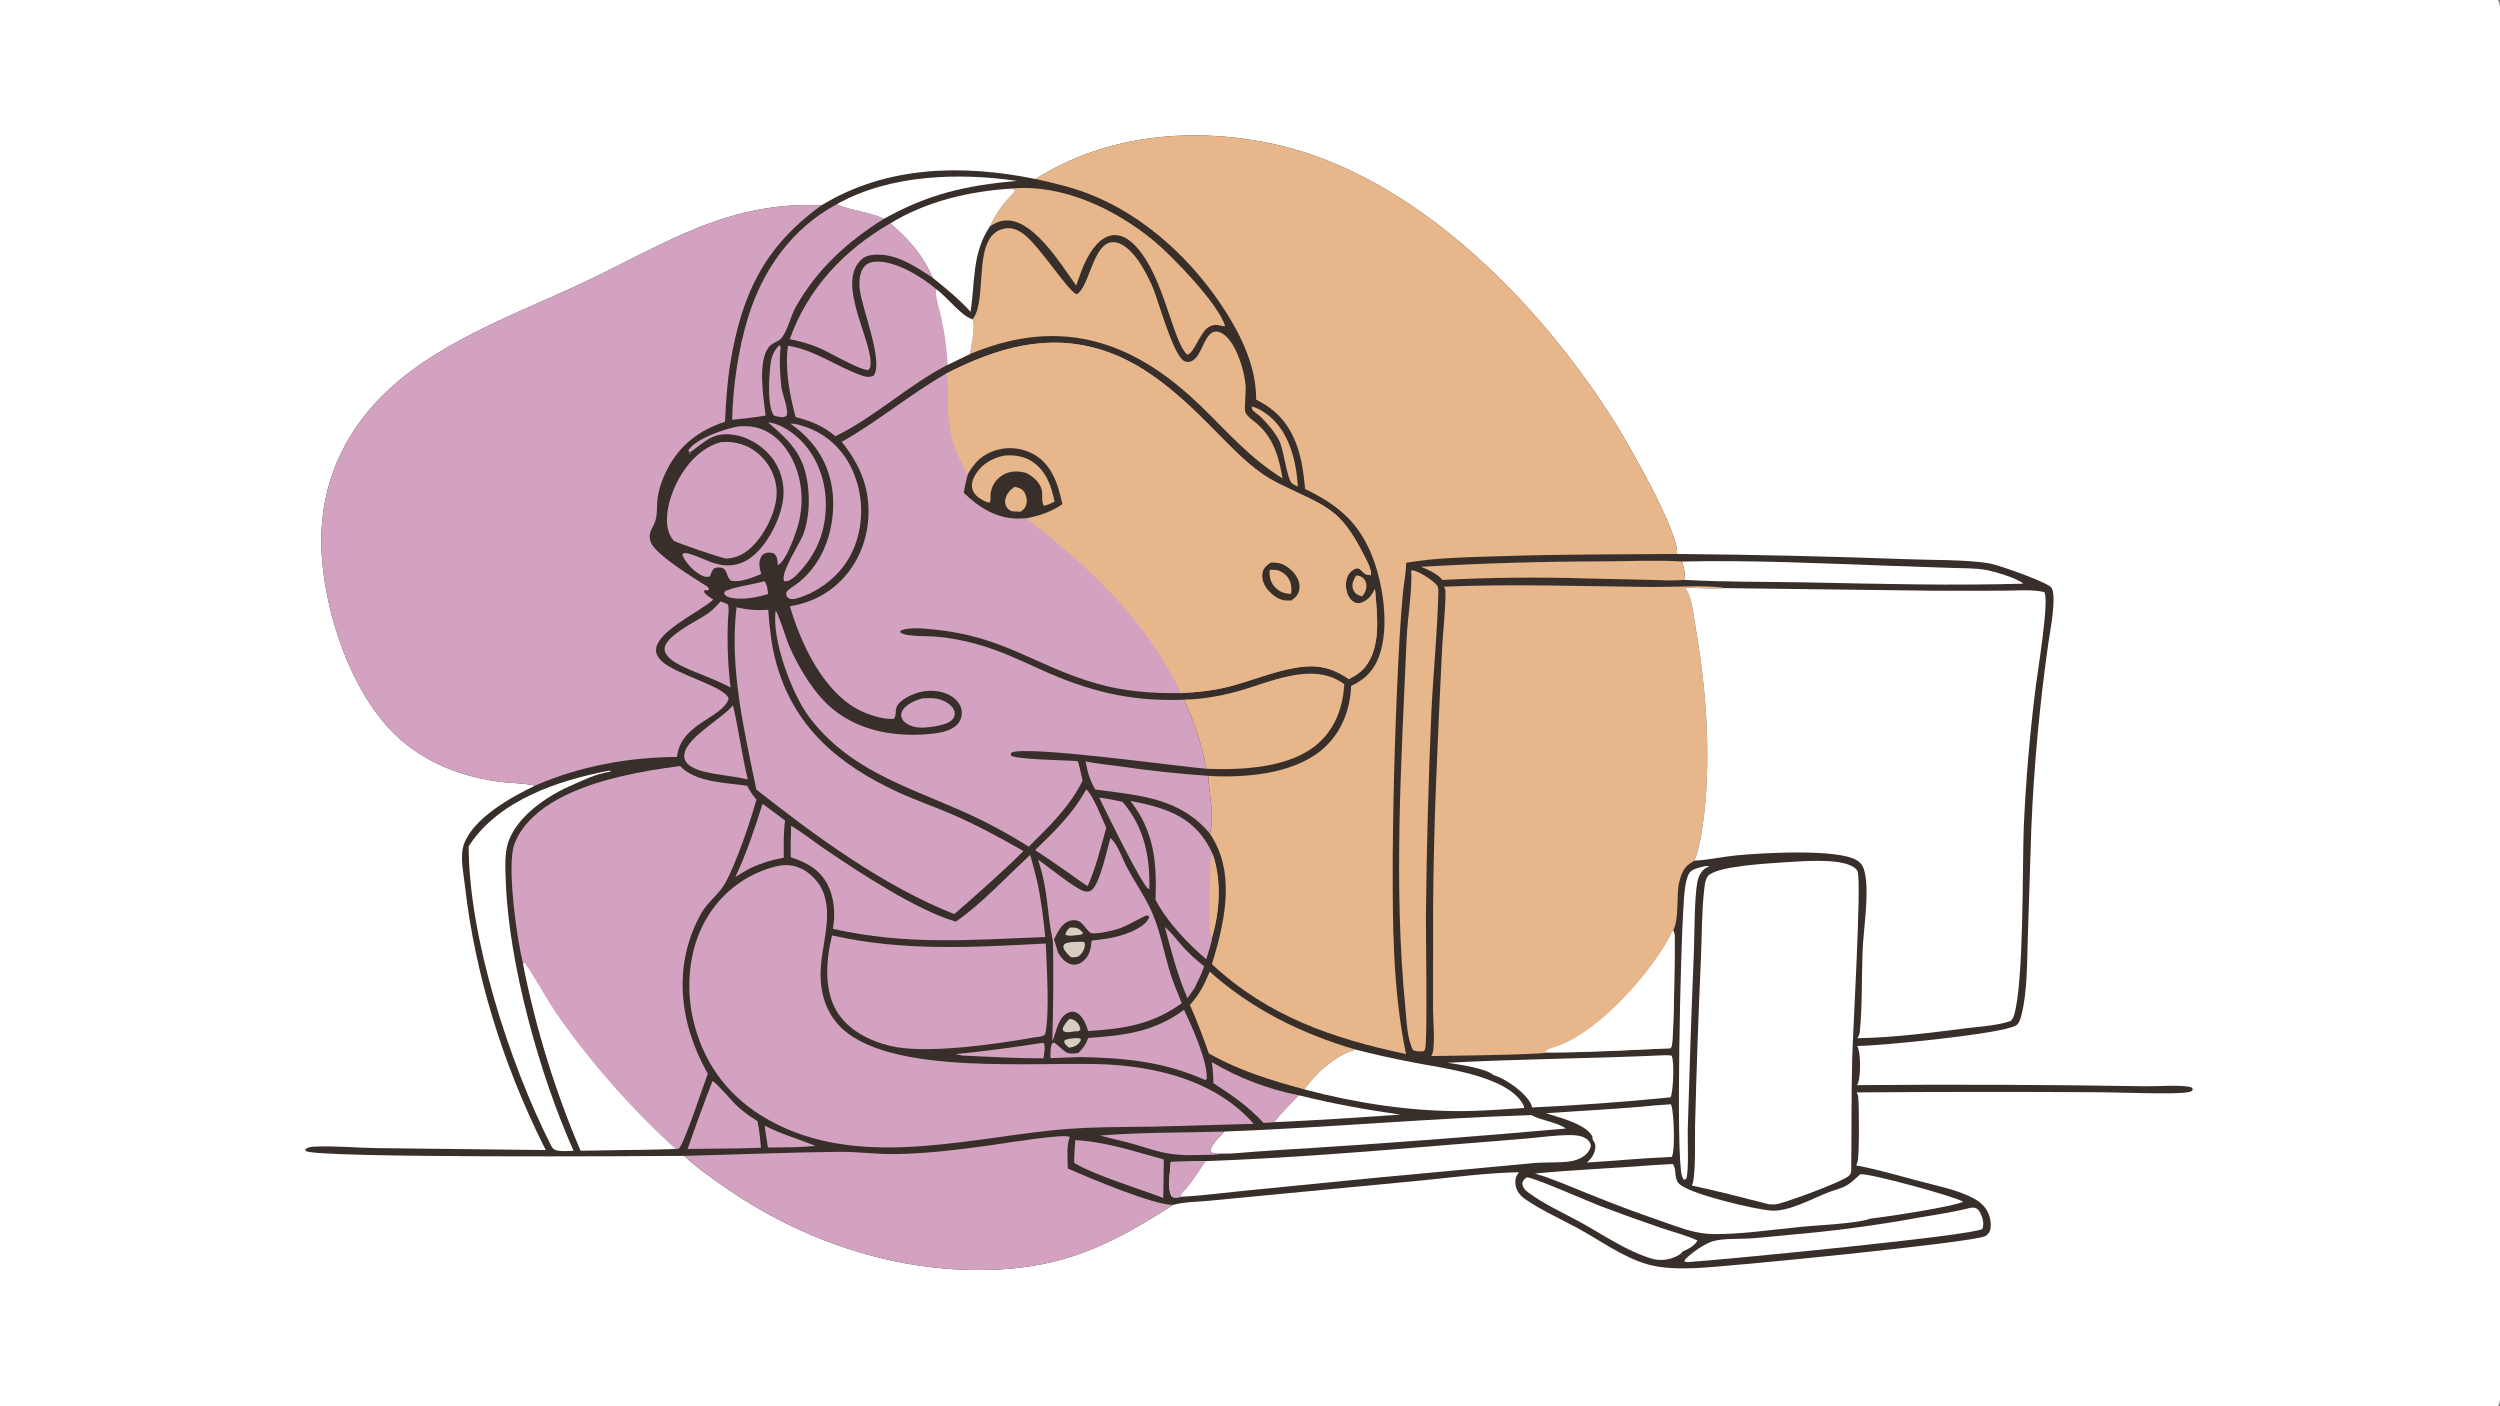
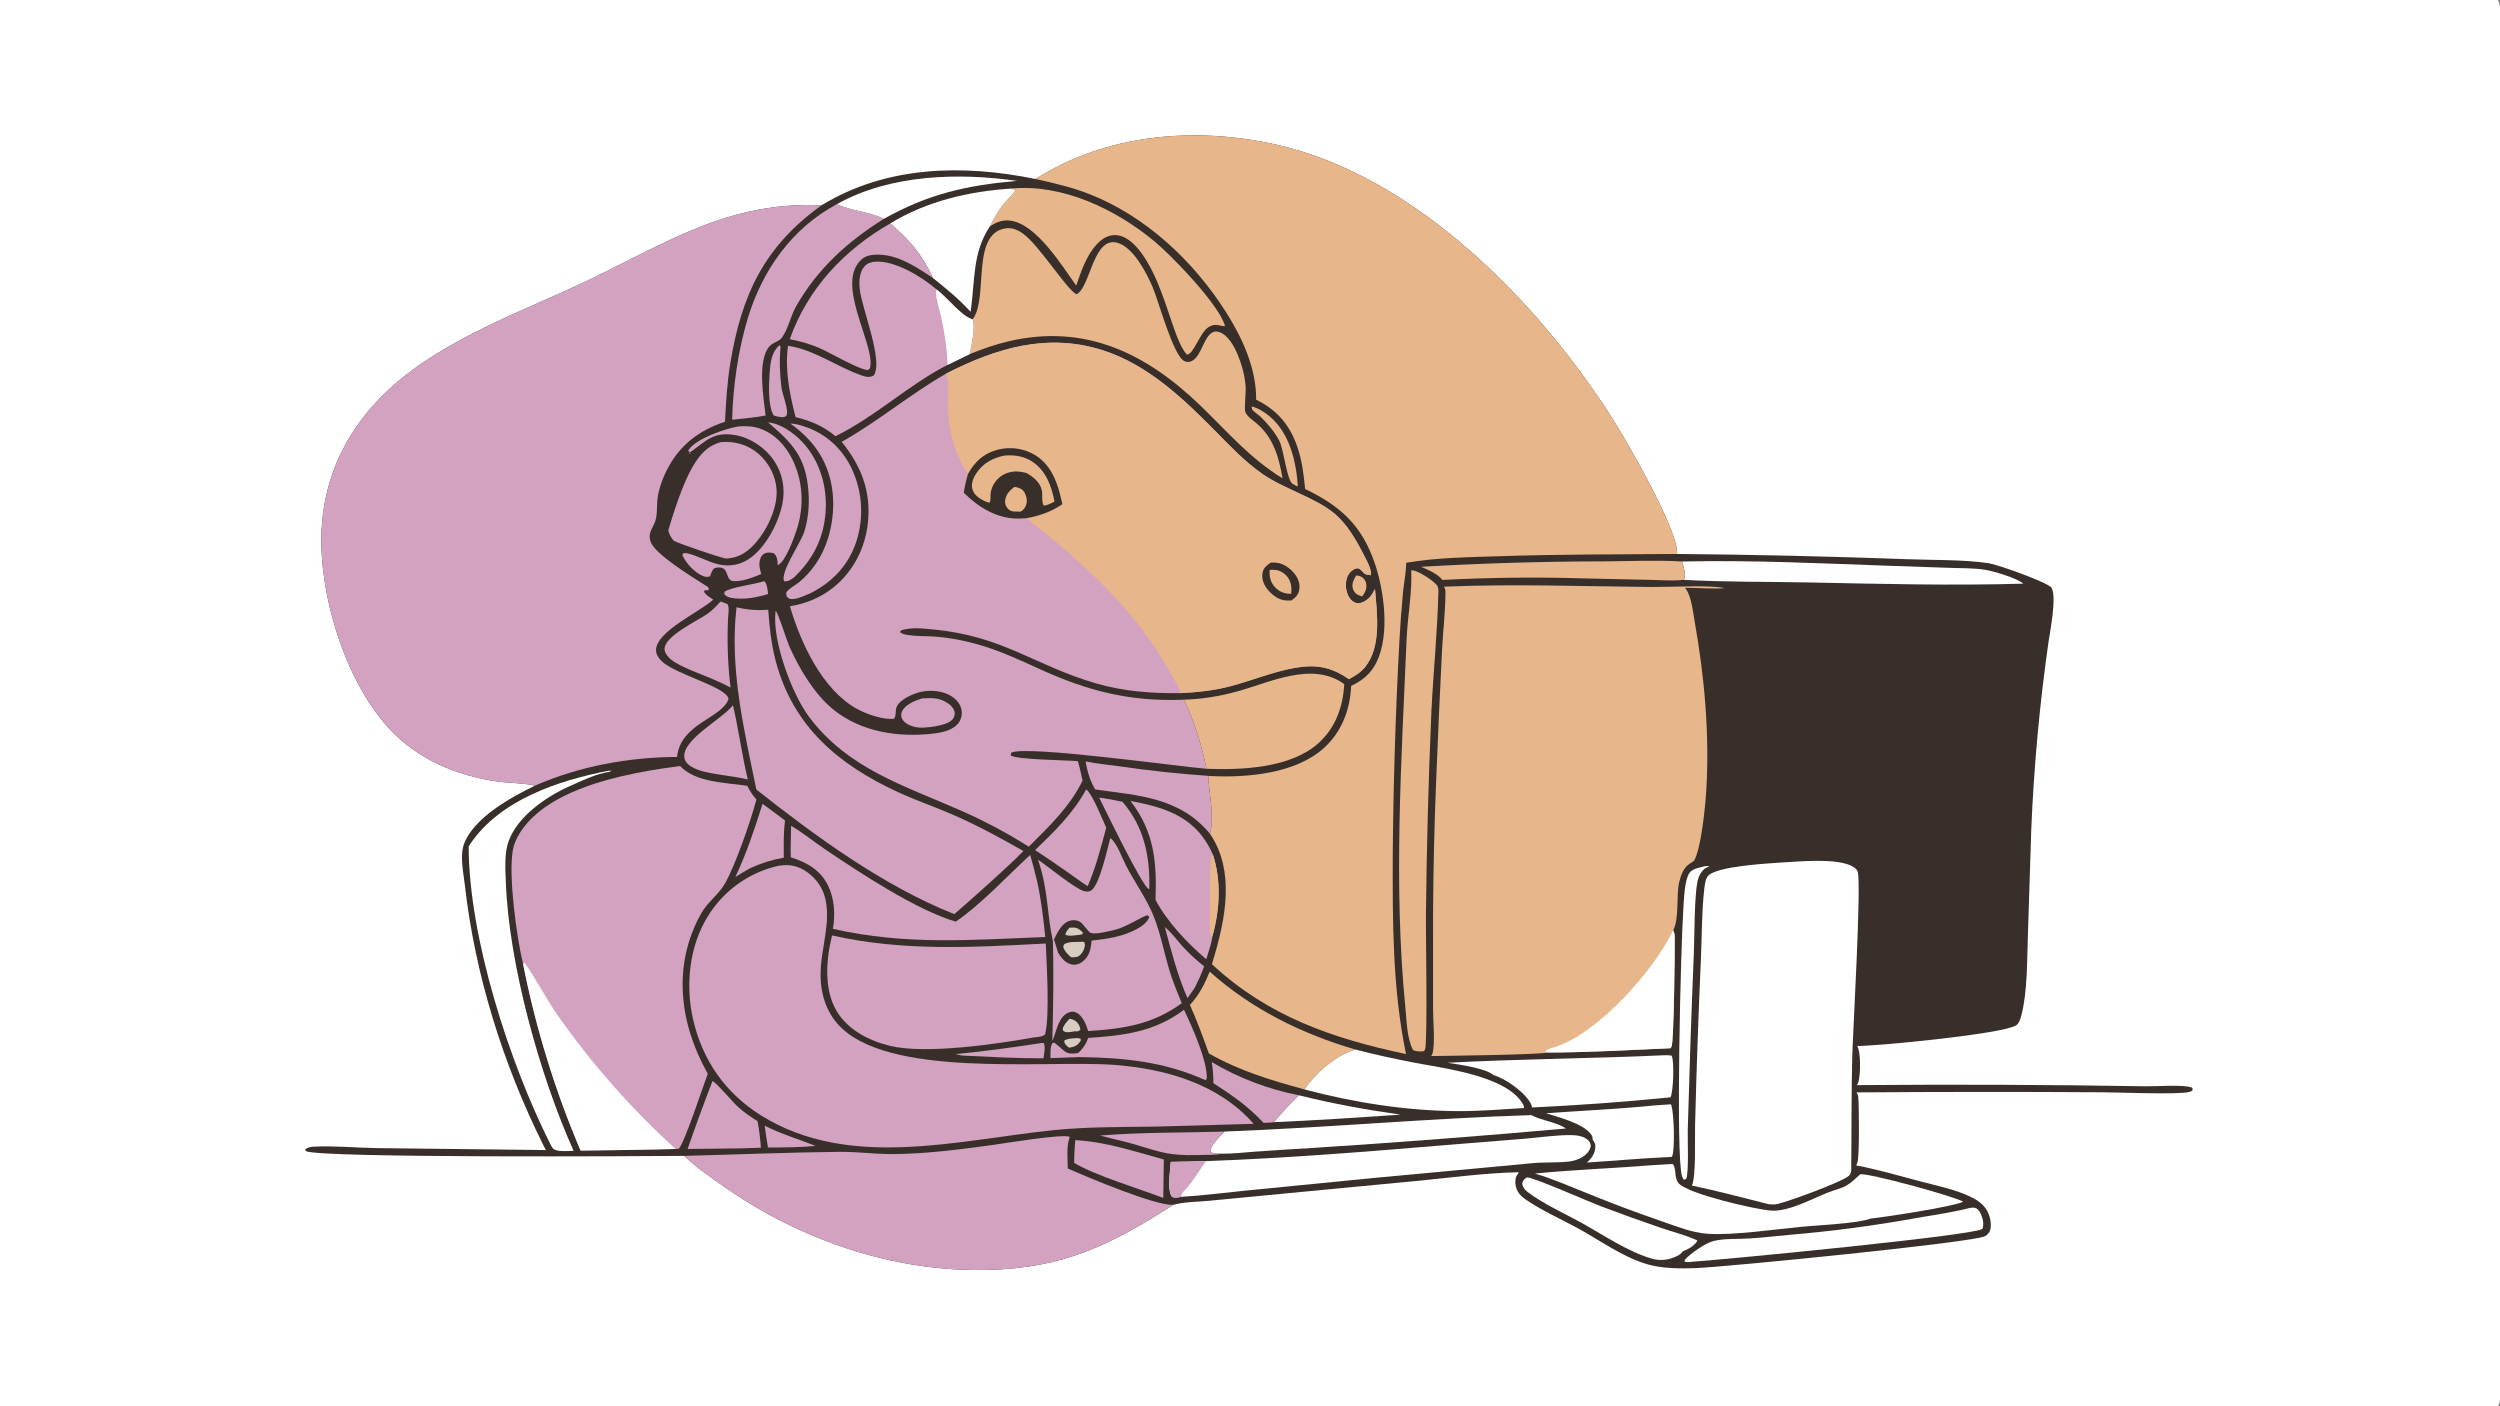
<svg xmlns="http://www.w3.org/2000/svg" width="1024" height="576" viewBox="0 0 1024 576" fill="none">
  <rect x="0" y="0" width="1024" height="576" fill="#808080" stroke="none" />
  <g clip-path="url(#clip0_1_161)">
    <path d="M0 0H1023.12C1024.33 1.889 1023.99 4.625 1024 6.797V417.564L1024 530.972L1024 561.047C1023.99 565.177 1024.55 570.24 1023.86 574.256C1023.75 574.886 1023.46 575.466 1023.12 576H0V0Z" fill="white" />
    <path d="M424.185 73.33C453.26 54.791 489.396 51.796 522.553 59.184C579.888 71.96 630.756 124.341 661.104 172.484C666.59 181.19 687.689 217.661 686.924 226.902C718.068 227.172 749.2 227.879 780.321 229.022C790.545 229.442 804.903 229.152 814.659 230.715C818.496 231.329 838.245 238.376 840.192 240.617C840.242 240.677 840.282 240.751 840.327 240.818C842.527 244.516 839.657 258.833 839.01 263.349C837.217 275.962 835.737 288.612 834.571 301.299C833.404 313.985 832.553 326.693 832.017 339.422L830.621 383.228C830.272 393.244 830.475 406.167 827.965 415.834C827.6 417.227 827.054 419.212 825.771 420.011C820.106 423.54 769.271 428.434 760.73 428.439C762.272 431.132 762.064 440.051 761.237 443.108C761.107 443.588 760.849 444.048 760.59 444.467C800.027 444.132 839.462 444.289 878.895 444.94C883.47 445.033 893.952 444.142 897.704 445.433L898.211 446.167C897.721 447.04 897.552 447.036 896.568 447.298C892.303 448.43 866.799 447.411 860.525 447.389C827.172 447.18 793.819 447.2 760.466 447.448C760.787 448.029 761.062 448.632 761.136 449.299C761.473 452.364 761.642 473.096 760.877 475.848C760.73 476.386 760.522 476.849 760.28 477.349C769.131 479.026 777.885 481.574 786.589 483.895C793.268 485.675 800.509 487.109 806.782 490.03C809.37 491.235 811.79 492.736 813.427 495.128C814.969 497.374 815.779 500.676 815.295 503.376C815.064 504.645 814.243 505.653 813.157 506.312C808.96 508.861 707.302 518.921 694.457 519.427C688.257 519.671 680.707 519.607 674.743 517.848C664.48 514.821 655.697 508.244 646.408 503.164C639.381 499.323 631.526 495.859 624.949 491.331C623.644 490.43 622.44 489.36 621.647 487.966C620.763 486.422 620.386 483.955 620.949 482.213C621.168 481.53 621.652 481.03 621.978 480.418C622.023 480.336 622.04 480.241 622.074 480.152C608.847 480.419 595.445 482.2 582.284 483.521L528.192 488.679L495.542 491.815C490.848 492.27 485.015 492.253 480.52 493.518C454.784 509.982 435.844 519.421 404.354 520.165C366.01 521.071 327.706 507.869 296.505 485.998C290.98 482.125 285.119 478.105 280.237 473.447C263.664 473.574 131.515 474.405 125.295 471.513L125.028 470.765C126.107 469.92 127.218 469.745 128.553 469.675C137.044 469.227 145.859 470.166 154.395 470.264L223.565 471.062C223.169 470.295 222.778 469.524 222.394 468.75C206.08 435.904 194.561 399.27 190.436 362.767C189.86 357.668 188.279 350.713 190.009 345.832C193.823 335.069 209.522 326.401 219.155 321.797C214.226 320.67 208.493 320.792 203.429 320.063C186.915 317.688 170.995 310.922 159.508 298.545C141.463 279.102 130.598 243.838 131.684 217.581C132.631 194.672 142.706 174.736 159.512 159.294C182.189 138.46 214.384 127.544 241.723 114.409C259.883 105.683 278.415 95.017 297.671 89.083C310.459 85.142 323.207 83.484 336.552 84.057C363.17 67.825 394.388 67.24 424.185 73.33Z" fill="#382F2A" />
    <path d="M424.185 73.33C453.26 54.791 489.396 51.796 522.553 59.184C579.888 71.96 630.756 124.341 661.104 172.484C666.59 181.19 687.689 217.661 686.924 226.902C662.674 227.083 638.497 227.019 614.248 227.824C601.662 228.241 588.44 228.365 576 230.5C576 230.612 576 230.723 575.994 230.834C575.887 234.645 575.088 238.535 574.694 242.337C574.068 248.989 573.573 255.651 573.209 262.323C571.615 291.726 570.702 321.149 570.469 350.594C570.407 377.913 570.356 404.907 575.91 431.765C545.801 425.325 519.587 416.437 496.404 394.942C501.195 379.302 505.776 360.156 497.587 344.816C496.982 343.687 496.326 342.588 495.62 341.519C497.498 334.283 495.242 325.208 494.887 317.786C495.213 317.819 495.534 317.85 495.861 317.866C510.876 318.598 530.835 316.91 542.468 306.204C549.654 299.591 553.037 290.54 553.421 280.959C558.095 278.731 561.566 275.888 563.869 271.15C569.383 259.82 566.958 241.72 562.941 230.237C557.577 214.889 548.87 207.203 534.573 200.288C534.021 194.428 533.321 188.684 531.406 183.088C528.307 174.028 523.097 167.951 514.514 163.712C514.645 150.96 508.88 138.417 502.181 127.862C488.913 106.955 469.28 88.504 446.002 79.416C438.921 76.652 431.582 74.977 424.185 73.33Z" fill="#E7B68A" />
    <path d="M219.155 321.797C214.226 320.67 208.493 320.791 203.429 320.063C186.915 317.688 170.995 310.922 159.508 298.545C141.463 279.102 130.598 243.838 131.684 217.581C132.631 194.672 142.706 174.736 159.512 159.294C182.189 138.46 214.384 127.544 241.723 114.409C259.883 105.683 278.415 95.017 297.671 89.083C310.459 85.142 323.207 83.484 336.552 84.057C313.001 100.958 303.758 120.669 299.12 148.875C297.815 156.811 297.363 164.722 296.963 172.739C286.281 176.268 278.273 182.373 273.164 192.493C271.22 196.346 269.534 200.995 269.212 205.31C269.043 207.577 269.175 210.035 268.726 212.259C267.982 215.95 265.12 217.767 266.48 221.874C268.159 226.948 283.509 236.328 288.667 239.612C289.561 240.182 290.678 240.598 290.186 241.783L288.559 241.742C288.487 242.118 288.315 242.375 288.551 242.701C289.459 243.952 290.891 244.757 292.163 245.6C286.71 250.624 268.922 258.511 268.707 266.191C268.655 268.013 269.8 269.655 271.068 270.857C276.891 276.379 297.731 281.373 298.414 286.304C295.71 294.256 278.733 296.261 277.314 310.049C257.534 310.141 237.32 313.817 219.155 321.797Z" fill="#D3A2C0" />
    <path d="M280.237 473.447C301.412 472.917 322.656 472.015 343.824 471.787C351.018 471.71 358.197 472.736 365.399 472.712C378.648 472.67 392.132 470.947 405.244 469.163C410.339 468.469 436.143 464.177 438.186 465.709C438.131 465.86 438.073 466.01 438.02 466.162C436.762 469.783 437.329 474.772 437.362 478.606C445.608 482.274 472.953 493.797 480.52 493.518C454.784 509.982 435.844 519.421 404.354 520.165C366.01 521.071 327.706 507.869 296.505 485.998C290.98 482.125 285.119 478.105 280.237 473.447Z" fill="#D3A2C0" />
    <path d="M444.663 311.865C449.226 312.847 454.046 313.249 458.673 313.895C470.694 315.661 482.765 316.958 494.887 317.786C495.242 325.208 497.498 334.283 495.62 341.519C483.288 326.623 466.512 325.855 448.6 323.37C446.33 319.47 445.461 316.25 444.663 311.865Z" fill="#D3A2C0" />
    <path d="M387.539 153.029C408.043 142.537 429.101 136.179 451.865 143.528C470.273 149.47 484.772 163.351 498.054 176.823C504.032 182.886 509.829 189.018 516.824 193.947C526.056 200.452 539.022 203.816 546.993 210.689C551.684 214.734 555.373 220.952 558.157 226.412C559.451 228.95 561.29 232.008 561.614 234.843L561.177 235.92L561.57 235.493C561.023 235.442 560.088 235.486 559.598 235.308C557.52 234.553 557.15 230.937 553.505 233.982C551.979 235.257 551.344 237.275 551.277 239.205C551.198 241.468 551.871 244.103 553.476 245.769C554.203 246.525 555.18 247.073 556.249 247.089C558.028 247.116 560.181 245.677 561.297 244.347C561.861 243.675 562.275 242.879 562.71 242.124C562.868 241.849 563.037 241.581 563.2 241.307C564.061 251.398 565.951 265.036 558.981 273.41C557.23 275.513 554.89 276.924 552.494 278.177C545.227 273.125 538.931 272.003 530.185 273.595C521.261 275.219 512.859 278.7 504.129 281.042C497.367 282.856 490.562 283.528 483.596 283.916C471.784 284.051 460.297 283.222 448.891 279.905C423.868 272.626 410.977 260.568 382.508 257.855C378.139 257.439 373.477 256.817 369.212 258.145L368.593 258.837C369.559 259.746 370.78 259.932 372.082 260.128C375.658 260.667 379.356 260.485 382.96 260.747C388.555 261.152 394.186 262.218 399.594 263.687C409.118 266.274 417.817 270.398 426.768 274.456C445.42 282.912 462.325 287.222 482.956 286.661C483.618 286.643 484.279 286.616 484.94 286.581C489.153 295.4 492.296 305.283 494.158 314.893C482.758 313.976 419.921 305.144 414.226 308.305L413.954 309.354C415.496 311.168 437.448 311.37 441.499 311.767C442.287 314.368 442.803 317.102 443.424 319.751C438.146 330.492 429.755 338.471 421.382 346.808C416.838 343.935 412.191 341.239 407.441 338.721C402.691 336.203 397.851 333.87 392.923 331.723C370.18 321.737 347.395 314.805 331.536 293.83C324.318 284.285 316.085 261.979 317.696 250.196C318.761 250.984 322.274 262.447 323.263 264.664C327.336 273.792 333.516 284.31 341.391 290.67C352.754 299.846 367.915 302.11 382.132 300.492C385.768 300.079 390.395 299.186 392.695 296.009C393.783 294.505 394.136 292.594 393.845 290.78C393.495 288.597 391.854 286.64 390.081 285.415C386.55 282.975 381.6 282.521 377.477 283.32C374.394 283.917 368.242 286.522 367.17 289.826C366.646 291.441 367.198 292.931 366.209 294.386C361.831 294.964 354.797 292.445 351.062 290.393C336.773 282.541 327.911 263.222 323.545 248.32C330.096 247.285 336.239 244.751 341.424 240.567C349.581 233.985 354.454 224.346 355.508 213.989C356.809 201.219 352.736 190.788 344.754 180.982C359.688 172.598 372.651 161.551 387.539 153.029Z" fill="#D3A2C0" />
    <path d="M387.539 153.029C408.043 142.537 429.101 136.179 451.865 143.528C470.273 149.47 484.772 163.351 498.054 176.823C504.032 182.886 509.829 189.018 516.824 193.947C526.056 200.452 539.022 203.816 546.993 210.689C551.684 214.734 555.373 220.952 558.157 226.412C559.451 228.95 561.29 232.008 561.614 234.843L561.177 235.92L561.57 235.493C561.023 235.442 560.088 235.486 559.598 235.308C557.52 234.553 557.15 230.937 553.505 233.982C551.978 235.257 551.344 237.275 551.277 239.205C551.198 241.468 551.871 244.103 553.476 245.769C554.203 246.525 555.18 247.073 556.249 247.089C558.028 247.116 560.181 245.677 561.297 244.347C561.861 243.675 562.275 242.879 562.71 242.124C562.868 241.849 563.037 241.581 563.2 241.307C564.061 251.398 565.951 265.036 558.981 273.41C557.23 275.513 554.89 276.924 552.494 278.177C545.227 273.125 538.931 272.003 530.185 273.595C521.261 275.219 512.859 278.7 504.129 281.042C497.367 282.856 490.562 283.528 483.596 283.916C481.985 279.487 479.104 275.055 476.661 270.994C462.239 247.024 442.139 229.345 420.426 212.268C419.379 212.353 418.33 212.405 417.279 212.424C408.357 212.519 400.896 207.881 394.752 201.835C395.16 199.208 395.72 196.72 396.464 194.168C390.536 185.096 388.11 174.947 388.246 164.247C388.29 160.802 388.778 156.283 387.539 153.029Z" fill="#E7B68A" />
    <path d="M396.465 194.168C399.218 189.215 402.647 185.886 408.228 184.324C408.547 184.234 408.868 184.151 409.191 184.076C409.515 184.002 409.84 183.935 410.166 183.877C410.493 183.819 410.82 183.769 411.149 183.727C411.479 183.684 411.809 183.65 412.14 183.625C412.47 183.599 412.802 183.582 413.133 183.572C413.465 183.563 413.796 183.563 414.128 183.57C414.46 183.577 414.791 183.593 415.122 183.616C415.453 183.64 415.783 183.672 416.112 183.713C416.442 183.753 416.77 183.801 417.096 183.858C417.423 183.914 417.749 183.978 418.073 184.051C418.396 184.124 418.718 184.205 419.038 184.294C419.357 184.382 419.674 184.479 419.99 184.583C420.304 184.688 420.616 184.8 420.926 184.92C421.235 185.04 421.541 185.168 421.844 185.303C422.147 185.438 422.447 185.581 422.743 185.731C423.038 185.881 423.33 186.039 423.618 186.203C429.703 189.732 432.528 195.928 434.185 202.475C434.523 203.816 434.85 205.159 435.165 206.505C430.64 209.619 425.802 211.281 420.426 212.268C419.379 212.353 418.33 212.405 417.279 212.424C408.357 212.519 400.896 207.881 394.752 201.835C395.16 199.208 395.72 196.72 396.465 194.168Z" fill="#382F2A" />
    <path d="M411.415 186.605C415.443 186.244 419.528 186.852 422.935 189.154C428.522 192.93 430.698 199.121 431.935 205.442C430.511 206.174 429.205 206.888 427.599 207.131C426.45 205.851 427.191 202.578 426.707 200.689C425.86 197.381 423.249 195.389 420.44 193.74C418.075 193.143 415.971 192.855 413.566 193.442C413.439 193.472 413.314 193.505 413.189 193.54C413.064 193.575 412.94 193.613 412.816 193.652C412.692 193.692 412.57 193.734 412.447 193.779C412.325 193.824 412.204 193.871 412.084 193.92C411.964 193.969 411.845 194.02 411.726 194.074C411.608 194.127 411.491 194.183 411.374 194.241C411.258 194.299 411.143 194.359 411.03 194.422C410.915 194.484 410.803 194.549 410.691 194.615C410.58 194.682 410.47 194.751 410.361 194.822C410.252 194.892 410.144 194.965 410.038 195.04C409.932 195.115 409.827 195.192 409.724 195.271C409.621 195.35 409.519 195.43 409.419 195.513C409.319 195.596 409.221 195.68 409.124 195.767C409.027 195.853 408.931 195.941 408.838 196.032C408.744 196.122 408.652 196.214 408.562 196.307C408.472 196.4 408.384 196.496 408.297 196.593C408.211 196.689 408.126 196.788 408.043 196.888C407.96 196.988 407.879 197.09 407.801 197.192C407.721 197.295 407.644 197.4 407.569 197.506C407.494 197.612 407.421 197.72 407.35 197.828C407.28 197.937 407.211 198.047 407.144 198.159C407.077 198.27 407.012 198.383 406.95 198.497C406.887 198.61 406.827 198.725 406.769 198.842C406.711 198.958 406.655 199.075 406.601 199.193C406.547 199.311 406.495 199.43 406.446 199.551C406.397 199.671 406.35 199.792 406.306 199.914C406.261 200.036 406.219 200.159 406.178 200.282C406.138 200.406 406.101 200.53 406.065 200.655C406.03 200.78 405.997 200.906 405.966 201.032C405.936 201.158 405.908 201.285 405.882 201.412C405.856 201.54 405.833 201.668 405.812 201.796C405.791 201.924 405.773 202.052 405.756 202.181C405.581 203.519 406.006 204.725 405.279 205.935C404.471 205.757 403.735 205.486 403.001 205.106C400.972 204.056 398.892 202.66 398.28 200.308C397.711 198.125 398.568 195.898 399.748 194.08C402.533 189.786 406.521 187.581 411.415 186.605Z" fill="#E7B68A" />
    <path d="M415.515 199.405C415.785 199.454 416.054 199.508 416.321 199.568C417.789 199.905 418.946 200.456 419.698 201.824C420.473 203.235 420.829 204.94 420.39 206.513C419.981 207.98 419.326 208.846 418.034 209.571C417.549 209.566 417.064 209.546 416.578 209.538C416.223 209.532 415.867 209.539 415.512 209.522C414.303 209.465 413.529 209.17 412.728 208.245C411.885 207.272 411.531 206.163 411.718 204.884C412.09 202.354 413.594 200.895 415.515 199.405Z" fill="#E7B68A" />
    <path d="M520.498 230.441C521.339 230.411 522.178 230.439 523.015 230.525C525.893 230.84 528.523 232.853 530.284 235.056C531.717 236.849 532.553 239.108 532.198 241.421C531.851 243.678 530.704 244.648 528.999 245.939C527.954 246.002 526.793 246.012 525.759 245.828C523.11 245.355 520.296 243.025 518.769 240.89C517.435 239.024 516.695 236.767 517.178 234.477C517.605 232.449 518.916 231.553 520.498 230.441Z" fill="#382F2A" />
    <path d="M520.066 233.374C520.919 233.377 521.776 233.382 522.625 233.473C524.409 233.664 526.308 234.938 527.389 236.364C528.928 238.396 529.128 240.772 528.882 243.213C528.531 243.209 528.182 243.205 527.832 243.186C525.58 243.063 523.493 241.985 522.02 240.271C520.274 238.239 519.865 235.968 520.066 233.374Z" fill="#E7B68A" />
    <path d="M591.467 240.306C619.824 239.104 648.102 240.159 676.459 240.43C683.57 240.498 700.742 239.537 706.385 240.897C701.006 241.327 695.532 240.737 690.142 240.741C692.809 243.75 693.45 250.739 694.142 254.632C698.159 277.209 700.258 300.674 698.902 323.603C698.508 330.283 696.877 347.073 693.923 352.542C693.315 352.959 692.719 353.385 692.094 353.774C689.602 355.325 688.42 358.617 687.79 361.358C686.507 366.906 687.891 376.394 685.354 380.977C685.725 381.833 685.917 382.589 685.945 383.519C686.08 387.935 685.618 425.82 684.718 428.451C684.6 428.793 684.442 429.055 684.245 429.359C667.507 430.072 650.645 431.105 633.889 431.1C631.239 431.992 592.254 432.503 586.183 432.559C586.437 432.191 586.645 431.885 586.763 431.446C587.883 427.312 586.988 418.373 586.982 413.662L586.988 372.894C587.108 355.231 587.526 337.576 588.243 319.928C588.955 302.03 589.76 284.137 590.656 266.247C591.062 258.395 592.046 250.375 592.063 242.534C592.063 241.657 591.894 241.073 591.467 240.306Z" fill="#E7B68A" />
    <path d="M633.89 431.1L632.804 430.672C634.165 429.501 636.219 429.116 637.907 428.522C655.23 422.418 677.544 397.42 685.354 380.977C685.725 381.833 685.917 382.589 685.945 383.519C686.08 387.935 685.618 425.82 684.718 428.451C684.6 428.793 684.442 429.055 684.246 429.359C667.507 430.072 650.645 431.105 633.89 431.1Z" fill="white" />
-     <path d="M690.142 240.741C695.532 240.737 701.006 241.327 706.385 240.897L793.341 241.978L820.769 241.945C825.979 241.935 832.303 241.329 837.356 242.518C839.438 246.18 834.7 274.226 833.924 280.675C831.437 300.1 829.77 319.594 828.922 339.159C828.32 355.273 829.035 402.547 824.91 415.947C824.623 416.895 824.23 417.541 823.521 418.229C817.821 420.119 811.053 420.446 805.072 421.203C790.381 423.062 775.623 424.998 760.798 425.256C761.4 424.324 761.709 423.456 761.811 422.349C762.835 411.583 762.503 400.444 762.919 389.618C763.279 380.234 765.732 366.35 763.853 357.499C763.397 355.351 762.626 353.709 760.725 352.474C753.028 347.464 721.171 349.393 711.426 350.342C705.614 350.908 699.724 352.258 693.923 352.542C696.877 347.073 698.508 330.283 698.902 323.603C700.258 300.674 698.159 277.209 694.142 254.632C693.45 250.739 692.809 243.75 690.142 240.741Z" fill="white" />
    <path d="M278.554 313.757C285.083 320.615 297.183 320.496 306.065 321.869C307.162 323.969 308.248 325.719 309.834 327.484C307.377 336.563 301.435 353.797 297.06 361.693C294.496 366.318 289.863 369.429 287.281 374.003C275.309 395.22 278.225 419.2 289.907 439.784C288.176 444.268 280.201 468.779 277.978 470.525L276.668 470.626C263.718 470.943 250.765 471.156 237.811 471.266C235.194 465.122 232.738 458.914 230.443 452.643C228.148 446.371 226.017 440.044 224.051 433.663C222.084 427.281 220.284 420.852 218.652 414.376C217.019 407.901 215.555 401.387 214.261 394.836C211.607 384.032 208.216 358.846 210.04 348.297C210.457 345.882 211.473 343.599 212.737 341.512C220.981 327.894 239.907 321.437 254.496 317.976C262.412 316.098 270.49 314.825 278.554 313.757Z" fill="#D3A2C0" />
    <path d="M214.261 394.836L214.837 394.328C219.793 401.259 223.656 409.076 228.574 416.115C232.074 421.076 235.706 425.938 239.47 430.702C243.234 435.465 247.124 440.123 251.141 444.676C255.158 449.229 259.295 453.669 263.552 457.998C267.81 462.326 272.182 466.535 276.668 470.626C263.717 470.943 250.765 471.156 237.811 471.266C235.194 465.122 232.738 458.914 230.443 452.643C228.148 446.371 226.017 440.044 224.051 433.663C222.084 427.281 220.284 420.852 218.652 414.376C217.019 407.901 215.555 401.387 214.261 394.836Z" fill="white" />
    <path d="M318.931 354.612C320.331 354.39 321.844 354.271 323.26 354.392C327.683 354.77 331.534 357.329 334.329 360.663C342.371 370.259 337.197 384.261 336.268 395.387C335.548 403.998 337.187 412.593 342.99 419.281C362.62 441.907 427.599 434.181 455.714 436.133C476.868 437.603 499.095 443.799 513.477 460.321L473.125 461.458C459.222 461.657 445.043 461.506 431.213 462.945C392.084 467.018 347.708 479.3 311.785 456.917C297.115 447.776 287.71 434.29 283.871 417.471C280.686 403.516 282.32 387.336 290.077 375.095C290.277 374.773 290.48 374.454 290.688 374.137C290.895 373.82 291.106 373.506 291.321 373.195C291.537 372.884 291.756 372.575 291.978 372.269C292.202 371.963 292.428 371.66 292.659 371.36C292.889 371.059 293.123 370.762 293.361 370.467C293.599 370.173 293.841 369.881 294.086 369.593C294.331 369.305 294.58 369.019 294.832 368.737C295.084 368.454 295.34 368.175 295.599 367.9C295.858 367.624 296.121 367.351 296.387 367.081C296.653 366.812 296.922 366.546 297.195 366.284C297.467 366.021 297.743 365.762 298.022 365.506C298.301 365.25 298.584 364.998 298.869 364.749C299.154 364.501 299.442 364.256 299.734 364.014C300.026 363.772 300.32 363.534 300.617 363.3C300.915 363.066 301.215 362.835 301.518 362.609C301.821 362.382 302.127 362.159 302.436 361.94C302.744 361.721 303.056 361.505 303.37 361.294C303.684 361.083 304.001 360.875 304.32 360.672C304.639 360.468 304.961 360.269 305.285 360.073C305.609 359.878 305.936 359.687 306.265 359.499C306.593 359.312 306.925 359.129 307.258 358.949C307.592 358.77 307.927 358.596 308.265 358.425C308.603 358.254 308.943 358.088 309.285 357.926C309.627 357.763 309.971 357.605 310.317 357.451C310.663 357.298 311.011 357.148 311.361 357.004C311.71 356.858 312.062 356.718 312.415 356.581C312.768 356.445 313.123 356.313 313.479 356.186C313.836 356.058 314.194 355.935 314.553 355.817C314.913 355.698 315.274 355.584 315.636 355.475C315.998 355.365 316.362 355.26 316.727 355.16C317.092 355.059 317.458 354.963 317.825 354.872C318.193 354.781 318.561 354.694 318.931 354.612Z" fill="#D3A2C0" />
    <path d="M730.145 353.249C737.561 352.832 750.895 351.586 757.608 354.323C758.789 354.805 760.488 355.73 760.905 357.001C762.497 361.897 758.93 422.789 758.671 433.151C758.289 448.55 758.435 463.92 758.255 479.311C758.244 480.053 758.047 480.605 757.687 481.238C757.45 481.472 757.203 481.711 756.933 481.904C753.253 484.528 733.037 491.996 728.002 493.166C726.826 493.439 725.672 493.382 724.491 493.251C714.032 490.618 703.561 487.812 693.006 485.61C694.75 481.902 694.154 465.883 694.3 460.925C694.881 438.192 695.68 415.468 696.697 392.75C697.124 383.361 696.984 373.596 698.058 364.274C698.244 362.639 698.491 360.206 699.538 358.869C702.756 354.768 724.328 353.669 730.145 353.249Z" fill="white" />
    <path d="M301.687 248.738C306.155 249.797 310.126 250.094 314.669 249.763C315.205 257.096 315.933 264.161 317.87 271.279C325.069 297.73 343.438 313.213 367.792 324.444C375.377 327.941 383.331 330.639 390.984 334C400.686 338.262 409.983 343.334 419.18 348.579C415.023 352.867 410.528 356.846 406.138 360.894C401.103 365.461 396.021 369.974 390.889 374.432C361.894 362.947 334.147 342.605 309.797 323.39C304.786 298.951 298.726 273.82 301.687 248.738Z" fill="#D3A2C0" />
    <path d="M398.349 130.814L398.644 130.406C404.81 121.739 397.746 96.025 411.656 93.567C414.427 93.077 416.968 94.157 419.161 95.785C425.854 100.749 437.043 118.733 440.916 120.544C446.697 117.932 447.764 95.695 458.335 99.659C464.627 102.018 469.647 111.858 472.194 117.77C474.46 123.031 480.646 146.111 485.228 147.966C486.182 148.352 487.023 148.361 487.99 147.963C492.878 145.956 493.344 133.855 499.547 136.071C503.08 137.334 505.621 142.031 506.967 145.266C508.666 149.346 509.877 153.866 510.222 158.281C510.377 160.255 509.584 167.637 510.097 168.82C510.946 170.78 513.308 172.205 514.888 173.574C521.705 179.482 523.879 187.424 525.33 195.96C511.525 187.334 503.138 177.186 491.696 166.142C469.482 144.702 444.545 132.539 413.398 139.729C407.831 141.014 402.537 142.9 397.238 145.009C397.837 141.795 399.612 133.485 398.349 130.814Z" fill="#E7B68A" />
    <path d="M340.811 383.15C369.852 389.752 398.895 388.011 428.348 386.463C428.707 395.629 430.019 415.434 428.093 423.683C426.867 424.731 425.159 424.716 423.61 424.91C408.445 427.6 379.274 431.932 364.61 428.395C356.062 426.334 347.346 421.922 342.706 414.163C337.385 405.269 338.382 392.86 340.811 383.15Z" fill="#D3A2C0" />
    <path d="M322.755 141.616C333.575 143.303 342.266 149.912 352.3 153.553C354.353 154.298 355.842 154.802 357.845 153.854C362.047 148.1 352.934 126.115 352.142 118.412C351.834 115.416 351.942 111.505 354.073 109.13C355.261 107.805 356.831 107.291 358.554 107.176C366.554 106.642 377.757 113.453 383.601 118.559C387.736 121.642 393.446 128.994 397.663 130.566C397.805 130.619 397.944 130.679 398.087 130.731C398.173 130.762 398.262 130.786 398.349 130.814C399.612 133.485 397.837 141.795 397.238 145.009L388.147 149.434C371.857 157.8 358.615 170.659 342.19 178.672C337.086 174.405 332.224 172.477 325.862 170.821C323.366 161.133 321.464 151.626 322.755 141.616Z" fill="#D3A2C0" />
    <path d="M388.147 149.434C387.901 142.996 386.891 136.267 385.535 129.972C384.855 126.817 383.582 123.158 383.353 119.975C383.315 119.438 383.448 119.063 383.602 118.559C387.736 121.642 393.446 128.994 397.663 130.566C397.805 130.619 397.944 130.679 398.087 130.731C398.173 130.762 398.262 130.786 398.349 130.814C399.612 133.485 397.837 141.795 397.238 145.009L388.147 149.434Z" fill="white" />
    <path d="M454.781 343.257C457.489 345.212 459.656 351.51 461.249 354.596C464.825 361.525 469.607 367.975 472.514 375.226C475.305 382.189 476.678 389.563 478.768 396.744C480.173 401.573 482.158 406.258 484.039 410.92C471.979 419.669 460.292 421.378 445.715 422.317C445.015 419.951 443.653 416.555 441.518 415.126C440.495 414.443 439.444 414.171 438.252 414.535C433.467 416 432.859 422.24 431.206 425.992L431.021 426.404C431.458 412.062 431.607 397.947 431.241 383.59C432.105 385.725 432.705 387.992 433.377 390.195C433.644 390.63 433.915 391.062 434.208 391.48C435.437 393.23 437.198 394.828 439.403 395.106C440.931 395.298 442.314 394.762 443.498 393.817C446.323 391.562 446.794 388.663 447.122 385.256C453.435 384.632 459.936 383.614 465.586 380.566C467.564 379.498 470.095 377.76 470.761 375.514L469.994 374.883C468.15 375.187 461.507 379.602 457.166 380.72C454.787 381.333 449.123 382.767 446.873 382.188C445.818 381.916 443.724 378.294 442.214 377.492C440.926 376.808 439.584 376.721 438.195 377.139C434.528 378.244 432.923 382.504 431.29 385.604C428.682 373.856 429.446 364.542 425.162 352.133C429.134 354.81 440.152 363.808 443.739 364.914C444.878 365.265 445.893 365.386 446.948 364.722C450.387 362.554 453.605 347.53 454.781 343.257Z" fill="#D3A2C0" />
    <path d="M676.881 477.254L685.179 476.767C686.811 478.826 685.579 482.264 687.548 484.643C691.098 488.934 719.028 495.453 725.543 495.867C732.807 496.328 742.304 490.934 749.011 488.346C751.402 487.422 754.389 486.771 756.572 485.454C758.491 484.297 760.286 482.448 761.974 480.963C765.878 480.566 800.312 489.933 804.11 492.221C800.396 494.222 771.859 498.546 766.109 499.139C761.602 501.071 743.952 501.918 738.298 502.449C727.293 503.483 709.665 506.113 699.245 505.342C692.944 504.875 686.654 502.306 680.723 500.255C670.603 496.789 660.592 493.037 650.69 488.996C643.471 486.121 636.134 482.879 628.679 480.678C644.709 479.114 660.829 478.544 676.881 477.254Z" fill="white" />
    <path d="M578.042 233.614C578.402 233.607 578.757 233.62 579.111 233.696C581.446 234.198 587.286 237.922 588.682 239.853C588.721 239.927 588.76 239.998 588.794 240.073C589.092 240.717 589.194 241.273 589.177 241.975C588.811 258.435 587.112 274.96 586.302 291.417C585.09 319.463 584.34 347.521 584.051 375.591C583.995 381.967 584.777 426.687 583.708 429.798C583.64 430.076 583.387 430.35 583.224 430.586C581.592 430.693 580.326 430.805 578.785 430.115C576.259 425.377 576.163 417.956 575.634 412.625C570.705 362.76 574.025 311.731 576.146 261.776C576.534 252.591 578.458 242.714 578.042 233.614Z" fill="#E7B68A" />
    <path d="M493.963 475.599C527.521 474.388 561.215 471.604 594.685 468.826L624.634 466.41C630.626 465.888 636.877 464.969 642.88 464.933C645.182 464.92 648.27 465.151 650.122 466.699C651.027 467.458 651.494 468.201 651.596 469.368C651.162 471.411 649.987 472.752 648.276 473.855C646.605 474.929 644.574 475.549 642.605 475.774C637.766 476.327 632.764 475.971 627.881 476.421L562.885 482.469L509.857 487.705C501.263 488.558 492.571 489.731 483.952 490.201C482.563 490.459 481.464 490.768 480.093 490.256C477.901 487.464 479.393 479.45 479.547 475.916C484.351 475.878 489.16 475.71 493.963 475.599Z" fill="white" />
    <path d="M479.547 475.916C484.351 475.878 489.16 475.71 493.963 475.599C491.303 479.349 489.018 483.278 486.005 486.777C485.293 487.604 483.722 488.792 483.854 489.94C483.865 490.032 483.919 490.114 483.952 490.201C482.563 490.459 481.464 490.768 480.093 490.256C477.901 487.464 479.393 479.45 479.547 475.916Z" fill="#D3A2C0" />
    <path d="M324.041 338.246C328.761 341.012 333.306 344.735 337.871 347.817C352.118 357.434 375.329 372.776 391.475 377.503C401.676 370.596 412.692 358.708 421.948 350.191C423.043 353.792 423.918 357.456 424.837 361.105C426.463 368.588 427.378 376.189 428.133 383.802C397.633 384.953 371.469 387.265 341.155 380.465C342.203 374.569 341.785 367.855 339.045 362.476C335.808 356.121 330.389 353.255 323.901 351.147C323.78 346.854 323.953 342.54 324.041 338.246Z" fill="#D3A2C0" />
    <path d="M484.94 286.581C492.23 286.393 499.305 285.224 506.346 283.33C520.059 279.64 537.518 270.624 550.623 280.235C550.078 289.448 547.11 298.005 540.097 304.347C528.737 314.621 508.627 315.459 494.158 314.893C492.296 305.283 489.153 295.4 484.94 286.581Z" fill="#E7B68A" />
    <path d="M249.02 315.748L250.368 315.696C250.093 315.978 249.929 316.087 249.535 316.149C243.85 317.038 238.28 319.817 233.057 322.147C223.652 326.341 212.116 334.353 208.392 344.366C206.52 349.402 206.988 355.627 207.168 360.917C208.316 394.616 221.102 440.594 234.946 471.379C232.829 471.409 230.003 471.717 227.975 471.173C226.415 470.755 226.234 470.081 225.485 468.76C208.718 435.473 192.006 384.027 191.972 346.691C192.175 346.355 192.387 346.023 192.607 345.698C204.82 327.633 228.629 319.705 249.02 315.748Z" fill="white" />
    <path d="M414.085 77.241C435.122 75.214 456.818 85.624 472.646 98.67C479.983 104.718 499.299 124.688 501.776 133.532C501.231 133.657 500.926 133.602 500.4 133.475C498.21 132.95 496.996 132.826 494.974 134.036C491.576 136.069 488.892 145.187 486.202 145.254C480.187 139.326 476.917 113.971 465.659 101.355C463.288 98.697 460.195 96.202 456.441 96.288C453.515 96.356 451.05 98.07 449.14 100.166C444.971 104.741 442.788 111.223 440.814 116.989C434.928 108.75 424.657 92.005 414.047 90.401C410.774 89.907 408.143 90.954 405.459 92.728C407.193 89.419 408.899 86.148 411.314 83.275C412.847 81.451 414.786 79.797 416.053 77.787L414.085 77.241Z" fill="#E7B68A" />
-     <path d="M295.267 181.094C295.399 181.083 295.531 181.07 295.664 181.061C301.251 180.658 306.56 182.28 310.8 185.991C314.991 189.658 317.798 195.093 318.095 200.678C318.499 208.261 314.014 217.507 308.895 223.034C305.726 226.456 302.109 228.615 297.422 228.79C294.218 228.196 278.971 222.945 276.026 221.54C274.836 220.233 274.179 218.945 273.72 217.245C271.923 210.587 274.938 201.535 278.278 195.689C282.087 189.025 287.728 183.189 295.267 181.094Z" fill="#D3A2C0" />
+     <path d="M295.267 181.094C295.399 181.083 295.531 181.07 295.664 181.061C301.251 180.658 306.56 182.28 310.8 185.991C314.991 189.658 317.798 195.093 318.095 200.678C318.499 208.261 314.014 217.507 308.895 223.034C305.726 226.456 302.109 228.615 297.422 228.79C294.218 228.196 278.971 222.945 276.026 221.54C274.836 220.233 274.179 218.945 273.72 217.245C282.087 189.025 287.728 183.189 295.267 181.094Z" fill="#D3A2C0" />
    <path d="M299.882 171.936C300.23 158.218 302.325 143.552 306.278 130.44C312.23 110.699 324.322 93.511 342.782 83.634C348.79 86.484 356.021 86.56 362.029 89.638C347.1 98.976 334.816 110.083 326.044 125.54C323.834 129.433 322.837 134.777 320.282 138.282C319.02 140.015 316.265 140.312 314.844 142.216C310.226 148.404 312.739 162.9 313.599 170.203C309.055 171.066 304.469 171.389 299.882 171.936Z" fill="#D3A2C0" />
    <path d="M495.502 397.997C512.847 413.446 533.091 423.421 555.223 429.908C547.314 432.05 538.848 439.597 534.272 446.223C520.351 442.419 507.84 438.661 495.141 431.495C492.755 424.742 490.293 418.152 487.389 411.602C491.256 407.461 493.337 403.16 495.502 397.997Z" fill="#E7B68A" />
    <path d="M555.223 429.907C563.091 431.917 571.013 433.684 578.987 435.21C591.05 437.602 617.5 440.539 623.936 452.513C624.19 452.981 624.206 453.318 624.257 453.838C615.283 454.409 606.264 455.14 597.273 455.11C576.253 455.043 554.558 451.599 534.272 446.223C538.848 439.597 547.314 432.049 555.223 429.907Z" fill="white" />
    <path d="M681.168 432.25C682.355 432.165 683.441 432.211 684.622 432.353C684.679 432.453 684.746 432.546 684.791 432.651C685.821 435.062 685.393 447.112 684.262 449.466C665.515 451.351 646.313 452.742 627.487 453.616C627.43 453.117 627.397 452.793 627.177 452.335C624.808 447.461 616.729 441.806 611.637 440.304C608.655 437.543 597.054 435.929 592.851 435.314C622.237 433.722 651.759 433.612 681.168 432.25Z" fill="white" />
    <path d="M463.04 328.097C467.928 328.963 472.79 330.052 477.439 331.818C486.751 335.353 492.677 340.895 496.778 349.947C500.345 360.723 499.627 372.917 496.535 383.75C496.247 386.646 494.873 390.088 494.078 392.924C486.257 386.18 478.154 377.756 473.303 368.567C473.852 353.13 472.811 340.633 463.04 328.097Z" fill="#D3A2C0" />
    <path d="M496.778 349.947C500.345 360.723 499.627 372.917 496.535 383.75C496.127 383.277 495.67 382.747 495.494 382.136C495.403 381.82 495.638 355.199 495.823 352.508C495.887 351.578 496.294 350.727 496.778 349.947Z" fill="#E7B68A" />
    <path d="M627.234 456.747C631.622 459.146 637.31 459.442 641.423 462.238C606.952 465.304 572.449 467.951 537.913 470.181C529.938 470.644 521.965 471.158 513.996 471.722C509.579 472.026 504.983 472.615 500.564 472.548C498.75 472.505 497.344 472.766 495.794 471.785C495.72 468.942 499.691 465.592 501.565 463.483C543.484 461.913 585.295 458.045 627.234 456.747Z" fill="white" />
    <path d="M364.658 91.518C379.472 82.405 396.926 78.382 414.085 77.241L416.053 77.787C414.786 79.797 412.847 81.451 411.314 83.275C408.899 86.148 407.193 89.419 405.459 92.728C398.101 103.748 399.454 115.242 397.539 127.69C392.786 122.484 387.552 118.201 382.072 113.811C377.659 104.131 372.68 98.496 364.658 91.518Z" fill="white" />
    <path d="M323.493 138.94C330.739 118.309 345.843 102.27 364.658 91.518C372.68 98.496 377.659 104.131 382.072 113.811C376.035 109.859 369.402 105.292 362.06 104.453C359.246 104.131 355.41 104.11 353.12 106.052C341.924 115.544 357.581 139.605 356.544 149.626C356.427 150.753 356.399 150.852 355.535 151.567C351.746 151.464 339.774 144.275 335.352 142.435C331.469 140.819 327.625 139.703 323.493 138.94Z" fill="#D3A2C0" />
    <path d="M688.955 229.997C717.374 229.358 746.085 230.762 774.492 231.773L799.153 232.607C803.626 232.764 808.307 232.668 812.741 233.324C816.257 233.844 826.176 236.758 828.753 239.063C799.682 239.93 770.239 239.159 741.156 238.574C724.041 238.229 706.813 238.47 689.72 237.502C690.699 235.146 689.579 232.354 688.955 229.997Z" fill="white" />
    <path d="M806.934 494.75C807.626 494.687 808.425 494.556 809.095 494.769C810.062 495.074 810.698 495.906 811.126 496.792C812.088 498.764 812.786 501.207 812.009 503.342C809.235 506.01 705.738 515.968 693.625 516.768C692.353 516.909 691.205 517.115 689.956 516.752L690.114 515.99C692.511 513.383 698.407 509.205 701.867 508.327C706.357 507.188 712.147 507.563 716.839 507.268C722.223 506.928 727.608 506.266 732.987 505.787C750.657 504.301 768.215 501.966 785.661 498.783C792.744 497.56 799.974 496.562 806.934 494.75Z" fill="white" />
    <path d="M678.192 452.741L684.42 452.321C684.516 452.576 684.6 452.834 684.679 453.094C685.63 456.245 686.187 471.226 684.803 473.854C673.207 474.34 661.594 475.461 649.998 476.172C651.725 474.67 653.047 472.855 653.391 470.535C653.638 468.845 653.244 468.055 652.327 466.751C652.355 466.11 652.316 465.582 651.967 465.024C648.968 460.207 638.436 457.676 633.254 455.988C648.214 454.92 663.276 454.243 678.192 452.741Z" fill="white" />
    <path d="M323.744 173.501C325.681 173.501 327.479 174.053 329.307 174.638C337.872 177.378 344.485 183.255 348.534 191.27C348.824 191.858 349.1 192.453 349.361 193.055C349.622 193.657 349.869 194.264 350.1 194.878C350.332 195.492 350.549 196.11 350.751 196.734C350.954 197.359 351.14 197.987 351.312 198.62C351.484 199.253 351.64 199.89 351.78 200.531C351.921 201.172 352.047 201.815 352.157 202.462C352.267 203.109 352.361 203.758 352.439 204.409C352.518 205.061 352.58 205.713 352.627 206.368C352.674 207.022 352.705 207.677 352.721 208.333C352.736 208.988 352.736 209.644 352.72 210.3C352.703 210.956 352.671 211.611 352.623 212.265C352.575 212.919 352.511 213.572 352.431 214.223C352.352 214.874 352.257 215.523 352.146 216.17C352.035 216.816 351.909 217.46 351.767 218.1C351.625 218.741 351.468 219.377 351.295 220.01C351.122 220.643 350.935 221.271 350.732 221.895C347.514 231.593 340.862 238.516 331.856 243.029C329.791 243.849 326.966 245.285 324.758 245.375C323.408 245.431 323.139 245.223 322.239 244.344C322.198 243.982 321.974 243.056 322.057 242.747C322.369 241.597 326.209 239.36 327.286 238.487C329.727 236.508 331.882 234.115 333.72 231.567C340.099 222.725 342.513 210.007 340.707 199.343C338.796 188.064 332.817 179.985 323.744 173.501Z" fill="#D3A2C0" />
    <path d="M625.433 482.247C628.207 482.25 650.954 492.274 655.562 494.035C663.811 497.156 672.109 500.14 680.459 502.988C685.303 504.624 690.66 505.935 695.268 508.122C694.08 510.383 691.413 511.655 689.157 512.616C689.062 512.767 688.988 512.936 688.865 513.069C687.565 514.511 684.589 515.581 682.726 515.876C680.56 516.219 678.523 516.148 676.419 515.504C666.01 512.319 656.772 505.808 647.308 500.609C640.354 496.787 632.303 493.176 625.956 488.429C624.572 487.397 623.779 486.46 623.509 484.711C623.987 483.203 624.122 483.159 625.433 482.247Z" fill="white" />
    <path d="M445.743 425.148C460.457 424.128 472.833 422.685 484.967 413.612C488.133 420.194 494.641 434.661 494.297 441.8L493.796 442.451C476.827 434.83 460.583 433.247 442.168 432.975L430.289 433.407C430.3 431.389 430.088 429.081 431.034 427.247L431.84 427.058C433.265 428.12 434.522 429.306 435.878 430.446C437.677 431.956 439.416 431.526 441.614 431.335C443.68 429.371 444.75 427.823 445.743 425.148Z" fill="#D3A2C0" />
    <path d="M302.538 174.656C305.431 174.439 308.251 174.543 311.03 175.463C317.235 177.518 321.724 182.456 324.565 188.192C329.036 197.218 329.439 207.757 326.229 217.25C325.025 220.811 321.84 229.909 318.548 231.531C318.545 231.341 318.545 231.151 318.539 230.961C318.485 229.321 318.269 227.849 317.036 226.679C315.993 226.348 315.054 226.217 313.964 226.437C313.236 226.584 312.305 227.127 311.927 227.787C310.481 230.312 311.07 232.49 311.797 235.132C308.192 236.558 303.449 238.61 299.556 237.89C298.384 237.008 298.346 236.627 297.838 235.279C297.4 234.119 297.058 233.062 295.781 232.639C294.622 232.255 293.437 232.377 292.357 232.893C291.685 233.784 291.323 234.615 290.957 235.669L290.83 236.045C289.706 236.456 288.959 236.344 287.855 235.89C284.477 234.501 280.944 230.676 279.505 227.366L279.795 226.652L281.149 226.542C285.826 227.546 289.9 230.208 294.514 231.202C298.756 232.116 302.888 231.454 306.546 229.092C313.487 224.61 318.864 214.338 320.466 206.372C321.717 200.148 320.561 193.908 317.002 188.624C313.52 183.454 307.423 179.314 301.246 178.228C291.981 176.598 289.104 180.809 282.404 185.453C282.325 185.509 282.244 185.563 282.164 185.617L282.827 186.009L282.39 184.955L281.853 184.766C281.95 184.543 282.013 184.361 282.148 184.164C285.306 179.549 297.281 175.499 302.538 174.656Z" fill="#D3A2C0" />
    <path d="M582.037 232.164C607.003 230.704 631.992 229.963 657.003 229.94C667.563 229.875 678.422 229.328 688.955 229.997C689.579 232.354 690.699 235.146 689.72 237.502C685.236 237.996 680.256 237.594 675.738 237.51L649.807 236.939C630.122 236.318 610.446 236.521 590.78 237.547C589.014 235.119 584.749 233.276 582.037 232.164Z" fill="#E7B68A" />
    <path d="M444.903 323.336C447.628 325.471 451.449 335.495 453.114 339.029C450.909 347.106 448.898 355.28 445.514 362.964C442.775 361.248 440.148 359.263 437.502 357.401C433.049 354.253 428.54 351.187 423.975 348.203C431.865 340.619 439.653 333.045 444.903 323.336Z" fill="#D3A2C0" />
    <path d="M295.118 246.388C296.115 246.63 297.088 247.112 298.034 247.507C298.803 248.877 298.282 251.633 298.212 253.292C297.986 258.018 297.958 262.746 298.129 267.475C298.299 272.204 298.667 276.918 299.232 281.616C294.004 278.828 288.404 276.728 282.926 274.489C280.276 273.301 276.96 271.903 274.727 270.02C273.529 269.009 272.239 267.513 272.207 265.875C272.105 260.527 285.854 254.189 289.785 251.401C291.826 249.954 293.476 248.263 295.118 246.388Z" fill="#D3A2C0" />
    <path d="M698.525 354.749C699.127 354.727 699.656 354.77 700.258 354.864C699.853 354.997 699.454 355.135 699.077 355.324C696.916 356.396 695.701 358.928 695.256 361.192C693.985 367.692 694.086 383.152 693.788 390.59C692.798 414.663 691.969 438.742 691.301 462.827C691.2 467.035 691.796 479.28 690.733 482.791L689.686 483.254C689.394 482.781 689.14 482.293 688.966 481.76C686.271 473.518 688.499 385.9 689.501 372.196C689.771 368.476 689.911 360.817 691.92 357.654C693.13 355.749 696.466 355.29 698.525 354.749Z" fill="white" />
    <path d="M291.842 442.765C293.72 443.738 300.086 451.383 302.31 453.414C304.757 455.648 307.535 457.453 310.296 459.27C310.976 462.884 311.406 466.437 311.667 470.104L303.125 470.379L281.656 470.61C284.893 461.27 288.289 451.989 291.842 442.765Z" fill="#D3A2C0" />
    <path d="M440.436 467C452.879 467.659 464.76 471.657 476.698 474.93L476.478 490.683C466.073 486.677 448.997 481.659 439.995 476.335C439.951 473.196 440.174 470.125 440.436 467Z" fill="#D3A2C0" />
    <path d="M342.782 83.634C364.452 71.438 392.565 70.648 416.61 74.095C395.963 75.882 380.391 79.378 362.029 89.638C356.021 86.56 348.79 86.484 342.782 83.634Z" fill="white" />
    <path d="M300.234 288.852C302.55 298.908 303.893 309.187 306.29 319.282C300.599 317.861 294.669 317.572 288.947 316.2C287.146 315.835 284.4 314.896 282.883 313.862C281.648 313.021 280.538 311.861 280.316 310.322C279.254 302.938 295.804 294.558 300.234 288.852Z" fill="#D3A2C0" />
    <path d="M314.628 173.022C319.713 173.436 325.128 177.348 328.525 180.934C335.304 188.092 338.484 197.875 338.26 207.628C337.995 219.206 333.597 228.543 325.252 236.481C323.855 237.468 322.93 238.236 321.208 238.1C319.378 234.672 327.893 222.362 329.256 218.292C331.049 212.933 331.569 207.054 331.15 201.434C330.1 187.328 324.785 181.718 314.628 173.022Z" fill="#D3A2C0" />
    <path d="M496.991 443.668C497.021 440.69 496.785 437.956 496.334 435.018C507.064 441.496 519.776 446.252 532.07 448.636C528.545 452.072 524.999 455.811 521.888 459.63C520.537 459.883 518.917 459.831 517.533 459.912C511.406 453.278 504.561 448.487 496.991 443.668Z" fill="#D3A2C0" />
    <path d="M450.515 465.133C467.42 463.726 484.604 464.021 501.565 463.483C499.691 465.593 495.72 468.942 495.794 471.785C497.344 472.766 498.75 472.505 500.564 472.548C498.098 473.11 495.281 472.998 492.756 473.061C488.419 473.169 484.076 473.265 479.769 472.672C474.414 471.934 469.011 469.943 463.81 468.478C459.41 467.238 454.935 466.298 450.515 465.133Z" fill="#D3A2C0" />
    <path d="M312.336 329.265C315.462 331.463 318.499 333.82 321.572 336.094C320.852 341.139 321.008 346.22 321.04 351.302C316.213 352.167 311.968 353.472 307.505 355.511C305.349 356.621 303.278 357.984 301.197 359.231C305.713 349.747 309.179 339.278 312.336 329.265Z" fill="#D3A2C0" />
    <path d="M450.229 326.714C453.437 327.077 456.596 327.773 459.76 328.405C468.66 338.774 471.115 350.804 470.752 364.158C470.676 364.145 470.597 364.145 470.524 364.119C467.915 363.211 452.606 331.49 450.229 326.714Z" fill="#D3A2C0" />
    <path d="M532.07 448.636C545.844 452.075 559.629 454.577 573.682 456.564C556.449 457.73 539.144 458.898 521.888 459.63C524.999 455.811 528.545 452.072 532.07 448.636Z" fill="white" />
    <path d="M377.755 286.05C380.215 285.954 382.758 285.757 385.135 286.525C387.141 287.174 389.903 288.78 390.744 290.814C391.201 291.918 391.183 293.037 390.569 294.08C389.173 296.451 385.338 296.992 382.917 297.54C380.097 297.929 376.74 298.421 373.986 297.574C372.255 297.041 370.247 296.026 369.45 294.306C369.397 294.192 369.35 294.075 369.311 293.956C369.271 293.837 369.238 293.716 369.211 293.594C369.184 293.471 369.164 293.347 369.151 293.222C369.139 293.097 369.133 292.972 369.133 292.846C369.134 292.721 369.142 292.596 369.156 292.471C369.17 292.346 369.192 292.222 369.22 292.1C369.248 291.978 369.283 291.857 369.325 291.738C369.366 291.62 369.414 291.504 369.468 291.391C370.842 288.46 374.898 286.927 377.755 286.05Z" fill="#D3A2C0" />
    <path d="M477.12 379.73C479.761 381.851 482.015 385.017 484.287 387.541C487.047 390.607 489.997 393.226 493.206 395.814C492.173 398.87 490.779 401.707 489.365 404.597C488.413 406.031 487.387 407.425 486.395 408.832C482.258 399.399 479.788 389.641 477.12 379.73Z" fill="#D3A2C0" />
    <path d="M319.286 141.402L319.73 142.078C319.159 147.753 319.414 153.173 320.101 158.836C320.408 161.372 323.213 168.086 322.15 170.167C321.847 170.762 321.103 170.757 320.485 170.92C319.212 170.768 318.102 170.607 316.894 170.152C314.48 166.217 314.92 156.982 315.27 152.407C315.584 148.303 316.02 144.214 319.286 141.402Z" fill="#D3A2C0" />
    <path d="M426.794 427.189L427.558 427.287C428.286 428.951 427.62 431.675 427.407 433.488C416.296 433.501 405.194 432.885 394.099 432.362L391.387 431.747C403.283 430.636 414.988 428.99 426.794 427.189Z" fill="#D3A2C0" />
    <path d="M512.694 166.49C515.345 167.083 518.336 169.05 520.367 170.818C528.335 177.758 530.953 189.183 531.619 199.288C530.855 198.941 529.994 198.581 529.323 198.074C527.077 196.378 525.873 184.365 524.055 180.681C522.342 177.206 519.042 173.265 516.225 170.621C515.376 169.826 513.504 168.636 512.916 167.747C512.789 167.554 512.741 166.758 512.694 166.49Z" fill="#E7B68A" />
    <path d="M313.221 461.09C320.07 464.565 327 466.531 334.035 469.373C327.548 469.99 321.064 469.977 314.554 470.019C314.012 467.06 313.635 464.07 313.221 461.09Z" fill="#D3A2C0" />
    <path d="M313.01 238.063C313.041 238.081 313.075 238.092 313.1 238.116C314.285 239.217 314.352 241.726 314.635 243.32C309.637 244.794 304.558 245.774 299.365 244.864C298.122 244.507 297.432 244.337 296.645 243.277L296.79 242.378C298.943 240.602 309.393 239.276 313.01 238.063Z" fill="#D3A2C0" />
    <path d="M442.821 385.783C443.291 385.639 443.632 385.773 444.105 385.864L444.426 387.051C444.116 388.72 443.704 389.897 442.485 391.119C441.397 392.209 440.1 392.106 438.678 392.078C437.589 391.101 436.087 389.681 435.636 388.275C435.4 387.537 435.618 387.394 435.954 386.702C437.877 385.603 440.647 385.849 442.821 385.783Z" fill="#D8CDC1" />
    <path d="M555.528 235.676C556.474 235.813 557.434 236 558.187 236.639C558.292 236.727 558.391 236.821 558.486 236.919C558.581 237.017 558.671 237.119 558.756 237.226C558.841 237.333 558.92 237.444 558.995 237.559C559.069 237.674 559.137 237.792 559.2 237.913C559.263 238.034 559.319 238.158 559.37 238.285C559.421 238.412 559.465 238.541 559.503 238.673C559.541 238.804 559.572 238.937 559.597 239.071C559.622 239.205 559.64 239.34 559.652 239.476C559.807 241.449 559.118 242.773 557.955 244.281C557.322 244.121 556.647 243.889 556.07 243.584C555.096 243.069 554.323 242.009 554.083 240.935C553.627 238.894 554.506 237.334 555.528 235.676Z" fill="#E7B68A" />
    <path d="M438.109 417.297C439.018 417.45 439.85 417.679 440.594 418.251C441.804 419.179 442.317 420.31 442.538 421.756C441.564 422.609 441.355 422.437 440.103 422.428C438.717 422.657 437.018 423.156 435.736 422.414C435.37 422.203 435.374 421.621 435.276 421.228C435.926 419.583 436.907 418.555 438.109 417.297Z" fill="#D8CDC1" />
    <path d="M441.272 425.187L442.578 425.428L442.718 426.071C442.531 426.423 442.465 426.587 442.243 426.888C441.112 428.418 439.654 428.894 437.857 429.141C437.594 428.927 437.331 428.716 437.093 428.473C436.256 427.621 435.896 427.427 435.928 426.222C437.425 425.284 439.533 425.34 441.272 425.187Z" fill="#D8CDC1" />
    <path d="M438.129 379.957C438.707 379.927 439.284 379.902 439.862 379.926C441.459 379.994 442.538 380.891 443.565 382.028L443.352 382.644L442.122 382.916C440.334 383.066 437.997 383.614 436.377 382.9C436.587 381.502 437.248 380.992 438.129 379.957Z" fill="#D8CDC1" />
  </g>
  <defs>
    <clipPath id="clip0_1_161">
      <rect width="1024" height="576" fill="white" />
    </clipPath>
  </defs>
</svg>